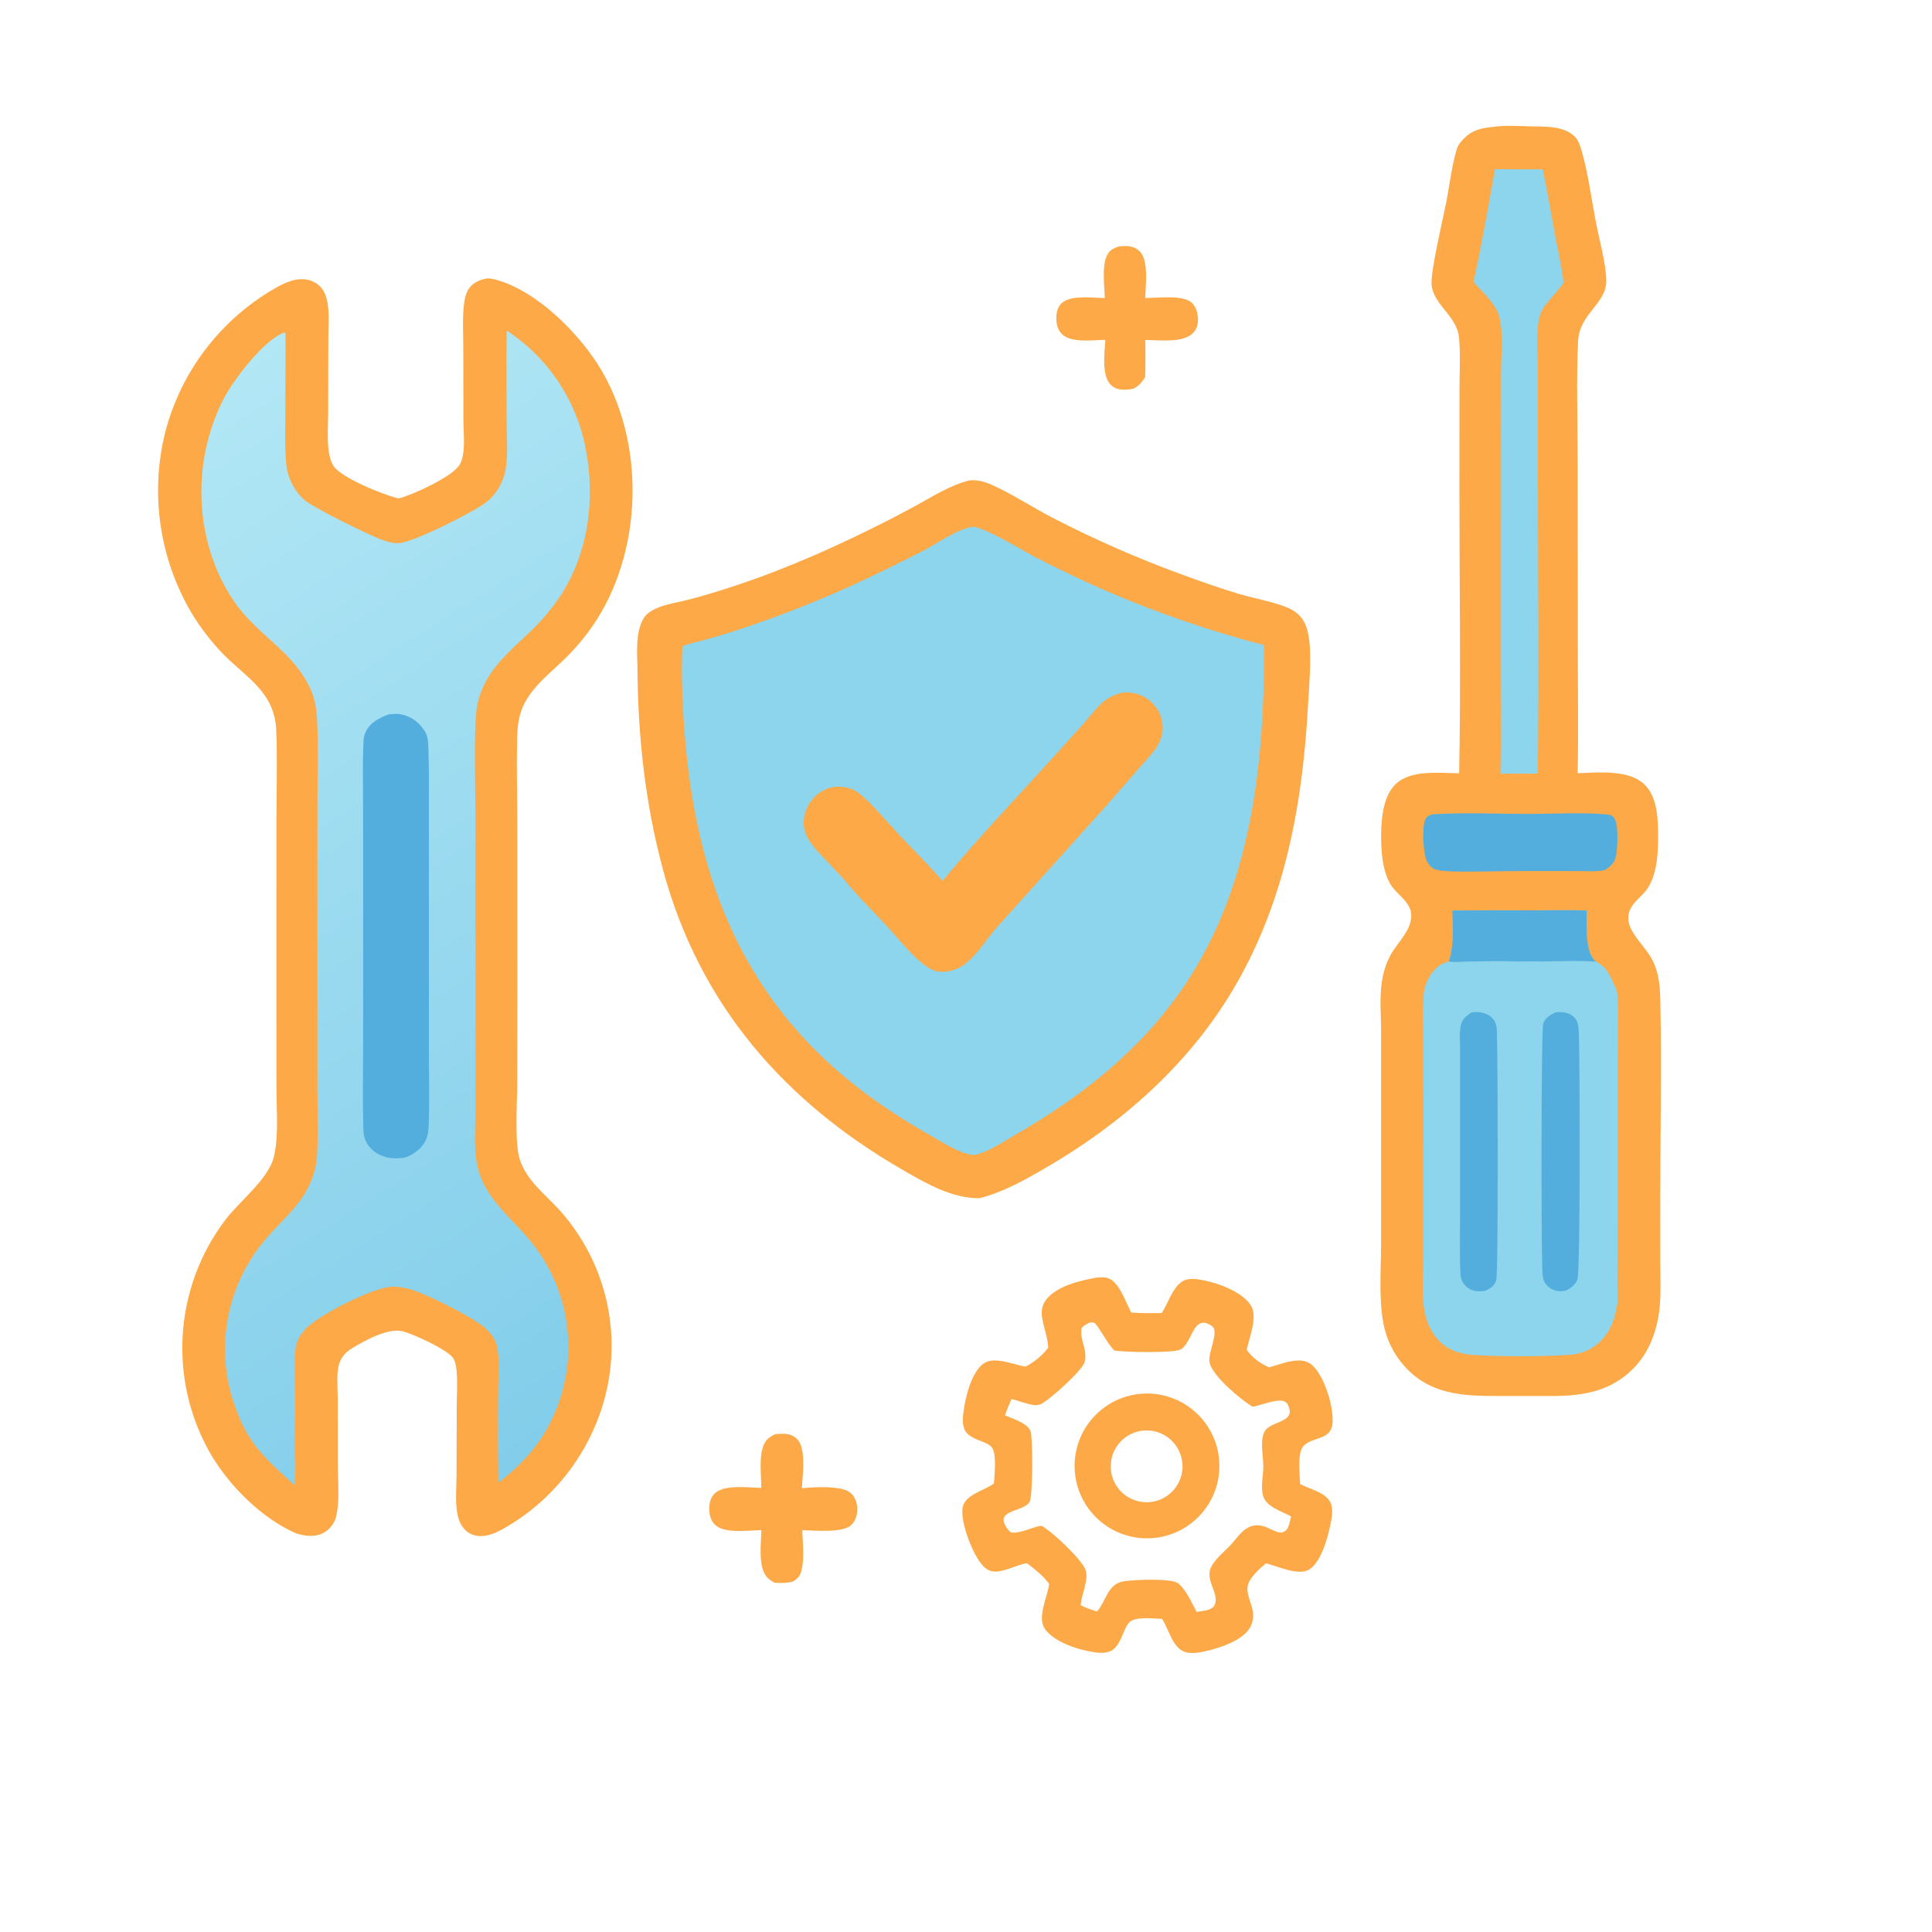
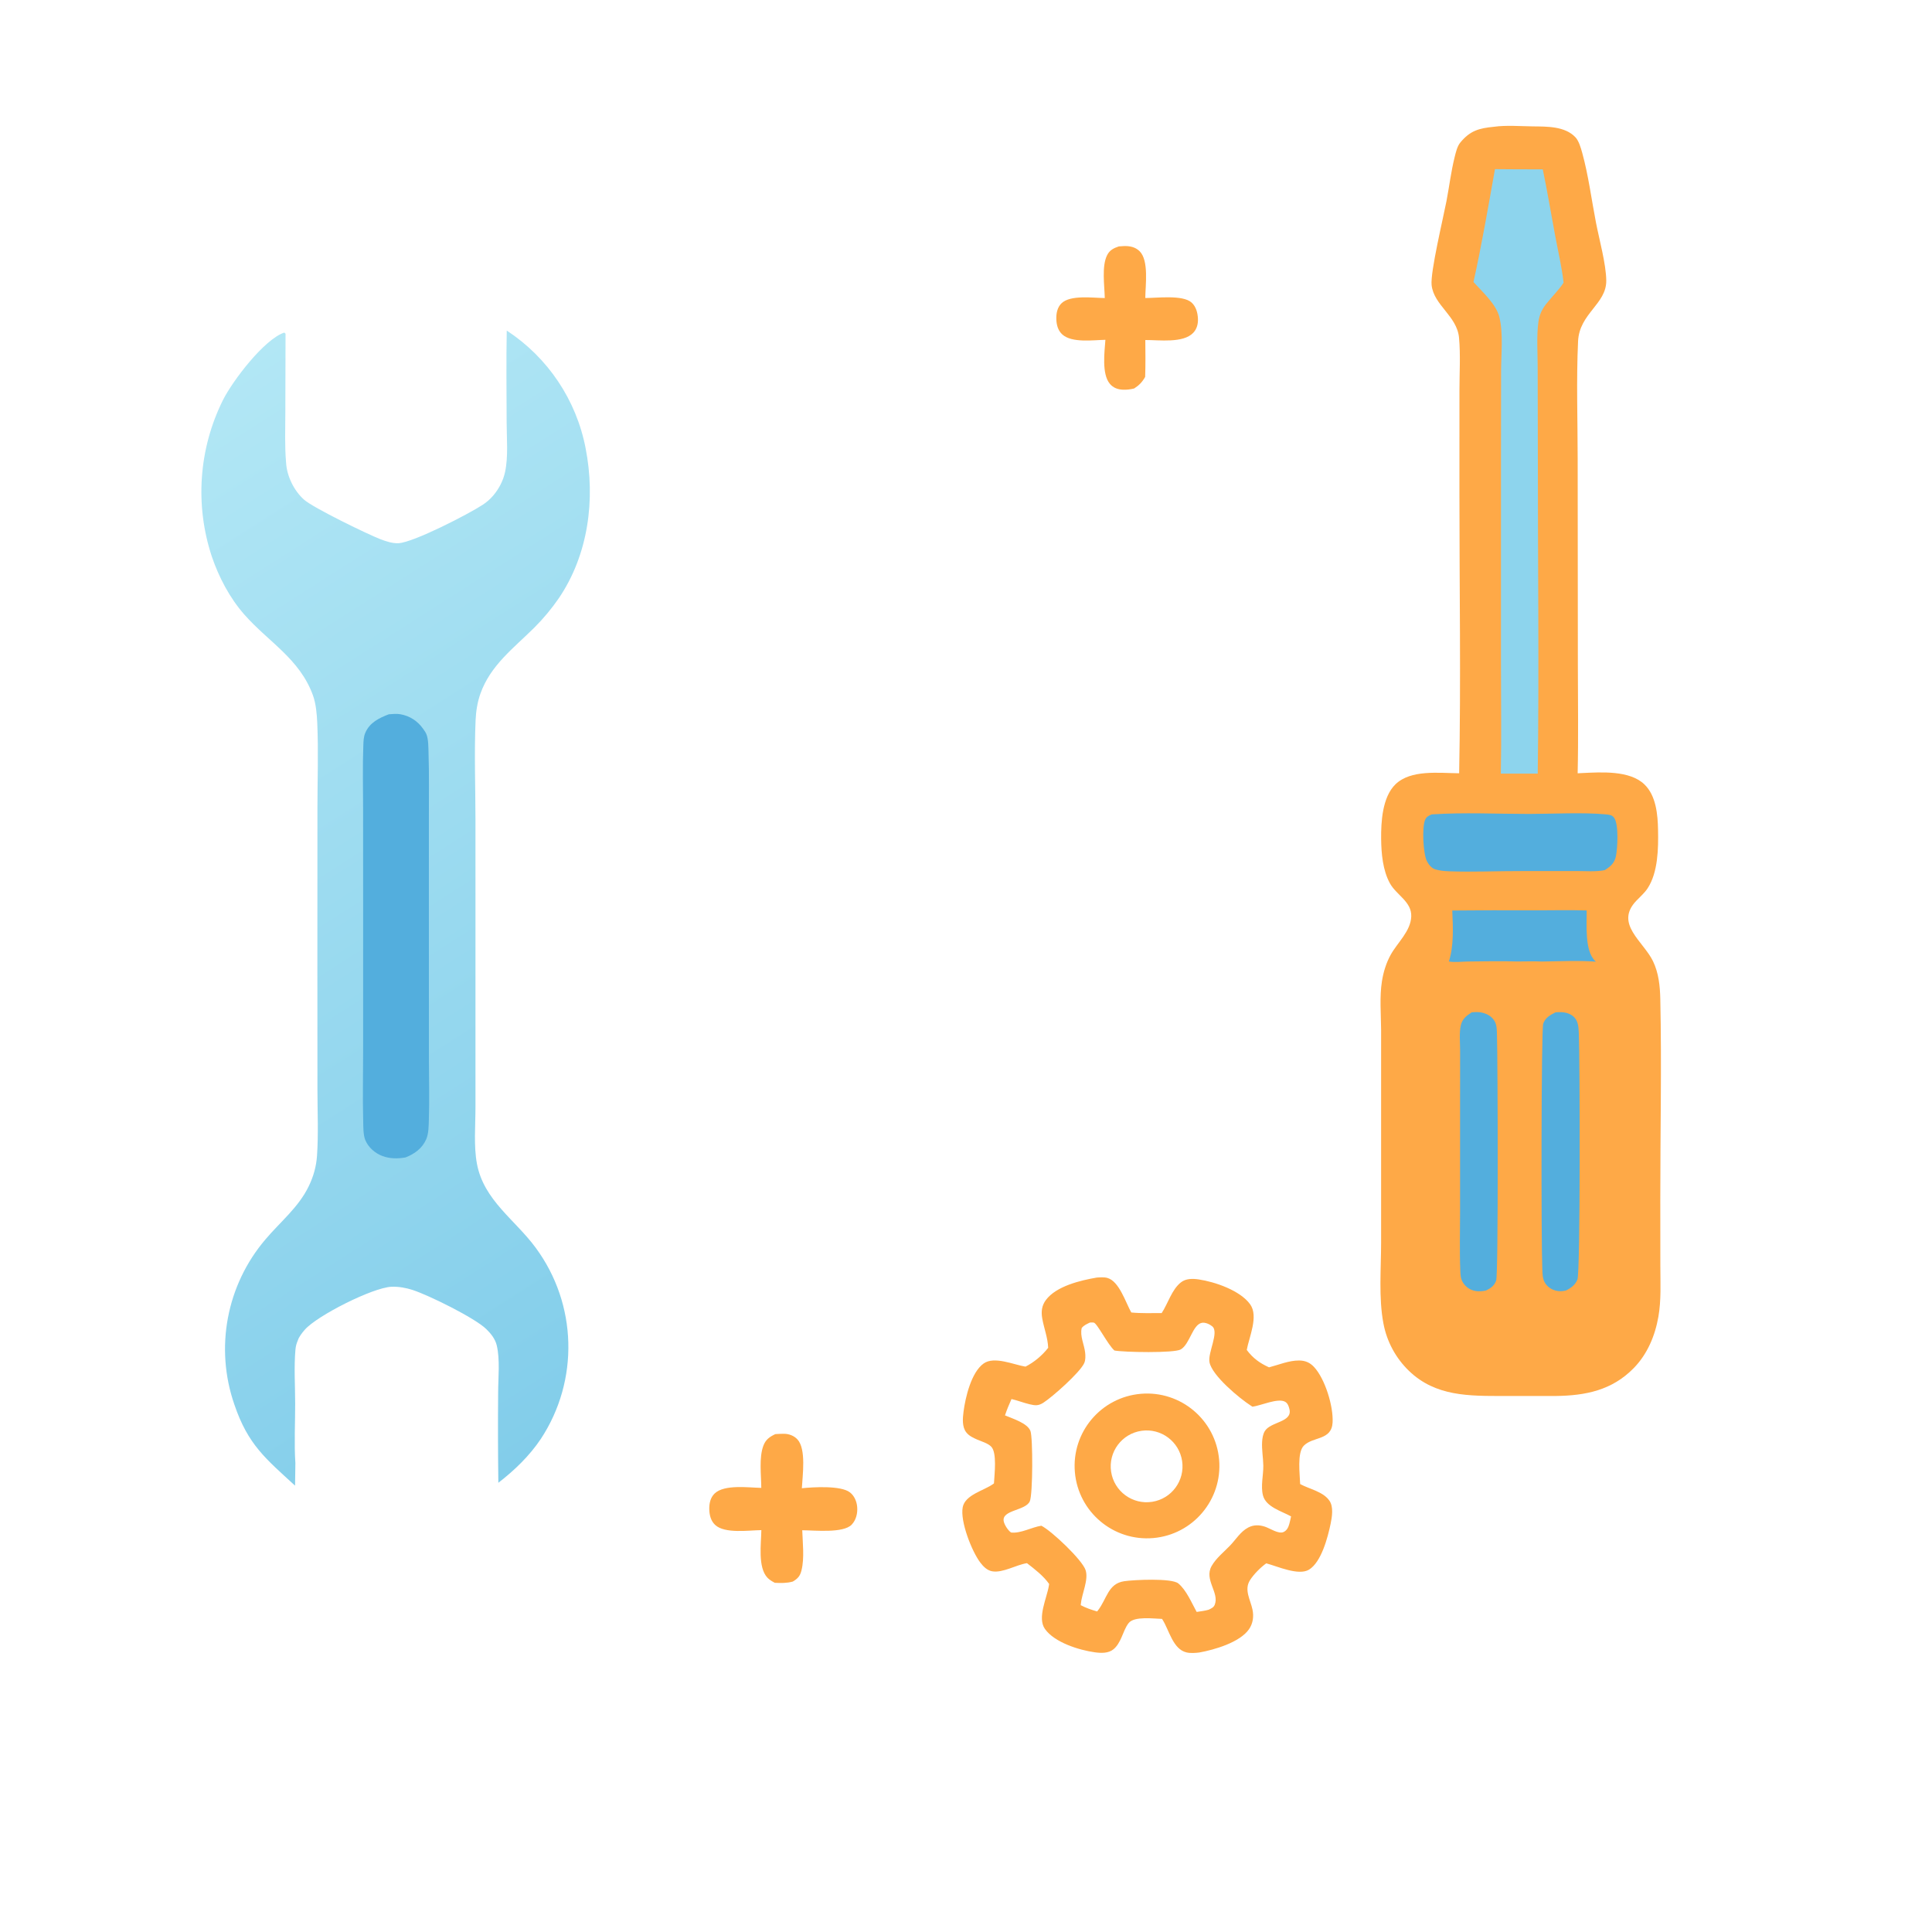
<svg xmlns="http://www.w3.org/2000/svg" id="svg" version="1.1" viewBox="0 0 300 300" width="300" height="300">
  <svg>
    <defs>
      <clipPath id="clip-1">
        <rect x="0" y="0" transform="scale(0.146,0.146)" width="2048" height="2048" fill="none" />
      </clipPath>
      <linearGradient x1="106.997" y1="210.791" x2="16.802" y2="69.153" gradientUnits="userSpaceOnUse" id="color-1">
        <stop offset="0" stop-color="#82cdea" />
        <stop offset="1" stop-color="#b2e7f5" />
      </linearGradient>
    </defs>
    <g clip-path="url(#clip-1)" fill="none" fill-rule="nonzero" stroke="none" stroke-width="1" stroke-linecap="butt" stroke-linejoin="miter" stroke-miterlimit="10" stroke-dasharray="" stroke-dashoffset="0" font-family="none" font-weight="none" font-size="none" text-anchor="none" style="mix-blend-mode: normal">
-       <path d="M75.562,43.236c0.461,-0.022 0.889,0.048 1.333,0.165c6.523,1.713 13.332,8.621 16.606,14.282c7.079,12.241 6.179,29.749 -2.532,40.953c-1,1.296 -2.091,2.521 -3.262,3.664c-2.69,2.617 -5.996,5.013 -6.992,8.81c-0.287,1.094 -0.392,2.231 -0.417,3.358c-0.099,4.467 0.015,8.964 0.023,13.434l0.012,25.044l-0.023,15.352c-0.009,2.965 -0.413,9.133 0.375,11.654c1.05,3.363 4.002,5.518 6.269,8.035c1.459,1.623 2.739,3.398 3.818,5.294c4.235,7.359 5.316,16.116 2.998,24.284c-2.399,8.407 -8.012,15.53 -15.625,19.828c-1.361,0.766 -3.027,1.456 -4.599,0.971c-1.122,-0.347 -1.894,-1.276 -2.273,-2.36c-0.685,-1.958 -0.397,-4.541 -0.388,-6.606l0.037,-10.998c0.005,-1.863 0.148,-3.839 -0.037,-5.685c-0.06,-0.596 -0.175,-1.241 -0.483,-1.765c-0.78,-1.332 -6.268,-3.832 -7.909,-4.232c-2.31,-0.564 -5.996,1.521 -8.003,2.748c-0.872,0.533 -1.55,1.38 -1.838,2.363c-0.45,1.541 -0.218,3.479 -0.212,5.079l0.018,10.887c0.002,2.467 0.326,5.464 -0.315,7.856c-0.259,0.967 -1.004,1.876 -1.88,2.358c-1.335,0.735 -2.827,0.519 -4.223,0.119c-5.361,-2.317 -10.447,-7.405 -13.353,-12.384c-6.595,-11.493 -5.675,-25.816 2.337,-36.372c2.25,-2.921 6.662,-6.297 7.49,-9.712c0.798,-3.292 0.415,-7.2 0.413,-10.575l-0.009,-14.754l0.005,-26.959c0.001,-4.714 0.162,-9.497 -0.038,-14.205c-0.049,-1.064 -0.273,-2.113 -0.663,-3.104c-1.372,-3.578 -4.874,-5.752 -7.465,-8.386c-1.927,-1.979 -3.619,-4.175 -5.042,-6.542c-4.976,-8.455 -6.432,-18.527 -4.055,-28.045c2.451,-9.413 8.579,-17.448 17.008,-22.303c1.582,-0.924 3.533,-1.819 5.386,-1.274c1.113,0.327 2.02,1.105 2.441,2.194c0.785,2.03 0.496,4.657 0.49,6.798l-0.027,11.364c-0.003,1.936 -0.166,4.032 0.056,5.951c0.099,0.852 0.293,1.731 0.735,2.476c1.11,1.872 7.961,4.623 10.155,5.1c0.045,-0.011 0.09,-0.022 0.135,-0.034c2.104,-0.557 8.271,-3.345 9.347,-5.228c0.967,-1.692 0.577,-4.781 0.574,-6.705l-0.021,-11.507c-0.004,-2.147 -0.142,-4.397 0.092,-6.53c0.093,-0.844 0.254,-1.731 0.71,-2.461c0.651,-1.043 1.674,-1.448 2.823,-1.697z" fill="#fea947" />
      <path d="M78.687,51.329c6.389,4.187 10.809,10.784 12.249,18.286c1.551,7.916 0.427,16.5 -4.154,23.264c-1.13,1.642 -2.408,3.177 -3.82,4.585c-3.194,3.173 -6.801,5.832 -8.366,10.253c-0.473,1.337 -0.685,2.73 -0.747,4.144c-0.222,5.105 -0.023,10.305 -0.019,15.419l0.001,29.245l-0.001,15.46c-0,2.821 -0.288,5.958 0.23,8.73c1.061,5.673 5.937,8.688 9.131,13.047c6.451,8.748 6.767,20.588 0.792,29.667c-1.776,2.648 -4.086,4.878 -6.6,6.814c-0.061,-4.671 -0.072,-9.341 -0.032,-14.013c0.004,-2.292 0.314,-5.098 -0.216,-7.32c-0.238,-0.999 -0.909,-1.838 -1.633,-2.539c-1.801,-1.742 -8.936,-5.257 -11.419,-6.062c-1.04,-0.337 -2.204,-0.549 -3.299,-0.502c-2.901,0.123 -11.541,4.475 -13.463,6.68c-0.394,0.453 -0.9,1.083 -1.08,1.666c-0.204,0.473 -0.32,0.901 -0.365,1.415c-0.24,2.742 -0.044,5.641 -0.041,8.404c0.002,3.041 -0.17,6.19 0.032,9.218l-0.05,3.501c-4.576,-4.201 -7.323,-6.381 -9.422,-12.59c-3.059,-8.804 -1.219,-18.571 4.834,-25.66c2.302,-2.725 5.115,-4.954 6.701,-8.221c0.745,-1.535 1.178,-3.064 1.296,-4.764c0.233,-3.36 0.068,-6.806 0.067,-10.176l-0.011,-19.283l0.009,-24.55c0.004,-4.371 0.165,-8.808 -0.027,-13.172c-0.061,-1.396 -0.196,-3.01 -0.677,-4.328c-2.067,-5.662 -6.877,-8.24 -10.659,-12.534c-2.25,-2.555 -3.933,-5.758 -5.027,-8.969c-2.663,-8.019 -2.044,-16.765 1.722,-24.329c1.494,-2.979 6.403,-9.449 9.526,-10.475l0.19,0.178l-0.032,12.13c-0.008,2.599 -0.11,5.271 0.113,7.858c0.113,2.1 1.202,4.353 2.779,5.77c1.418,1.274 9.909,5.393 11.86,6.145c0.858,0.331 1.899,0.677 2.822,0.627c2.349,-0.128 10.878,-4.519 13.084,-5.973c0.616,-0.406 1.148,-0.87 1.627,-1.433c0.89,-1.045 1.551,-2.321 1.837,-3.665c0.51,-2.397 0.246,-5.189 0.242,-7.642c-0.008,-4.766 -0.08,-9.543 0.017,-14.309z" fill="url(#color-1)" />
      <path d="M60.387,110.912c0.588,-0.045 1.194,-0.107 1.779,-0.005c1.456,0.254 2.679,1.047 3.528,2.251c0.048,0.068 0.094,0.138 0.142,0.207c0.133,0.192 0.264,0.375 0.356,0.592c0.354,0.83 0.321,2.103 0.351,2.999c0.111,3.292 0.047,6.61 0.055,9.904l0,19.921l0.006,17.837c0.001,3.072 0.094,6.167 -0.01,9.236c-0.032,0.954 -0.023,2.139 -0.401,3.023c-0.608,1.425 -1.816,2.303 -3.222,2.849c-1.198,0.207 -2.393,0.215 -3.549,-0.205c-1.16,-0.423 -2.234,-1.348 -2.705,-2.508c-0.327,-0.806 -0.295,-2.048 -0.319,-2.917c-0.095,-3.549 -0.012,-7.125 -0.012,-10.677l0.003,-20.593l-0.008,-17.433c-0.001,-3.18 -0.086,-6.385 0.035,-9.561c0.027,-0.702 0.028,-1.396 0.313,-2.052c0.691,-1.593 2.129,-2.285 3.658,-2.869z" fill="#53aedd" />
-       <path d="M150.592,74.582c1.245,-0.077 2.262,0.2 3.391,0.694c2.978,1.302 6.461,3.579 9.489,5.136c6.551,3.386 13.311,6.349 20.241,8.87c2.915,1.061 5.827,2.097 8.804,2.98c2.243,0.666 6.252,1.377 8.147,2.455c1.258,0.715 1.958,1.747 2.336,3.133c0.804,2.946 0.309,7.936 0.145,11.07c-0.826,15.787 -3.561,31.173 -11.788,44.927c-6.979,11.667 -17.367,20.764 -29.049,27.535c-3.207,1.857 -6.587,3.768 -10.203,4.674c-4.251,0.034 -8.102,-2.194 -11.702,-4.258c-18.593,-10.667 -31.773,-25.758 -37.438,-46.692c-2.732,-10.098 -3.894,-20.517 -3.973,-30.964c-0.019,-2.56 -0.4,-5.882 0.954,-8.145c0.5,-0.836 1.521,-1.36 2.397,-1.706c1.226,-0.485 2.616,-0.703 3.898,-1.015c1.649,-0.402 3.284,-0.857 4.904,-1.364c8.374,-2.553 16.407,-5.97 24.244,-9.857c2.149,-1.055 4.277,-2.152 6.382,-3.291c2.831,-1.538 5.666,-3.407 8.818,-4.182z" fill="#fea947" />
-       <path d="M151.135,81.781c2.342,0.377 7.645,3.721 10.008,4.932c3.223,1.644 6.488,3.206 9.791,4.683c8.209,3.585 16.686,6.519 25.355,8.775c0.048,18.292 -1.869,37.243 -12.34,52.83c-6.672,9.932 -15.965,17.273 -26.249,23.181c-1.891,1.087 -4.274,2.751 -6.407,3.168c-2.079,-0.136 -4.49,-1.712 -6.3,-2.736c-7.579,-4.286 -14.404,-9.125 -20.32,-15.567c-11.839,-12.891 -16.767,-28.756 -18.255,-45.9c-0.423,-4.874 -0.663,-9.904 -0.464,-14.793c1.087,-0.441 2.314,-0.674 3.447,-0.986c1.794,-0.498 3.578,-1.033 5.35,-1.605c5.61,-1.862 11.125,-3.997 16.526,-6.398c3.99,-1.79 7.947,-3.737 11.844,-5.717c2.491,-1.266 5.251,-3.402 8.014,-3.869z" fill="#8dd4ed" />
-       <path d="M174.347,107.532c0.204,-0.014 0.409,-0.02 0.614,-0.017c1.562,0.01 3.021,0.628 4.094,1.771c1.047,1.104 1.582,2.599 1.472,4.118c-0.085,1.154 -0.576,2.163 -1.254,3.084c-0.76,1.034 -1.692,1.961 -2.533,2.932c-1.91,2.235 -3.845,4.449 -5.807,6.64l-15.977,17.752c-1.663,1.819 -2.993,4.137 -4.891,5.706c-1.188,0.983 -2.758,1.531 -4.305,1.352c-1.044,-0.12 -2.094,-0.896 -2.878,-1.56c-1.846,-1.564 -3.47,-3.657 -5.123,-5.445c-2.203,-2.384 -4.614,-4.718 -6.64,-7.246c-1.261,-1.325 -2.516,-2.657 -3.763,-3.995c-1.4,-1.512 -2.689,-3.017 -2.548,-5.228c0.098,-1.542 0.897,-3.044 2.085,-4.024c1.087,-0.897 2.443,-1.337 3.85,-1.198c0.829,0.082 1.753,0.356 2.436,0.846c1.845,1.324 4.847,4.905 6.498,6.669c2.215,2.368 4.573,4.64 6.67,7.111c5.316,-6.435 11.119,-12.513 16.725,-18.699l5.216,-5.774c0.927,-1.045 1.79,-2.236 2.826,-3.172c0.962,-0.869 1.997,-1.312 3.233,-1.624z" fill="#fea947" />
      <path d="M231.967,19.686c1.906,-0.267 4.118,-0.084 6.044,-0.061c2.187,0.026 5.008,-0.04 6.624,1.694c0.529,0.568 0.836,1.635 1.043,2.38c0.97,3.497 1.45,7.29 2.142,10.857c0.504,2.601 1.579,6.472 1.6,9.024c0.028,3.637 -4.179,5.089 -4.378,9.411c-0.28,6.034 -0.064,12.176 -0.062,18.221l0.029,31.99c0.003,5.619 0.097,11.258 -0.032,16.875c0.227,-0.014 0.454,-0.026 0.681,-0.037c2.971,-0.14 7.389,-0.443 9.678,1.753c1.828,1.752 2.08,4.701 2.125,7.086c0.056,2.852 0.007,6.559 -1.611,9.045c-0.466,0.715 -1.176,1.332 -1.765,1.948c-3.413,3.577 1.094,6.281 2.591,9.379c0.886,1.834 1.091,3.864 1.135,5.878c0.223,10.33 -0.007,20.779 0,31.124l0.007,10.365c0.003,2.603 0.149,5.26 -0.302,7.834c-0.523,2.978 -1.709,5.823 -3.85,8.004c-3.357,3.422 -7.436,4.251 -12.066,4.31l-8.095,0.001c-5.361,-0.003 -10.57,0.094 -14.71,-3.888c-2.06,-1.985 -3.45,-4.56 -3.977,-7.371c-0.756,-3.94 -0.36,-8.558 -0.36,-12.596l-0.001,-21.185l0.001,-11.801c-0.016,-2.446 -0.255,-5.127 0.126,-7.542c0.223,-1.425 0.662,-2.87 1.365,-4.134c1.052,-1.894 3.101,-3.654 3.189,-5.938c0.088,-2.3 -2.303,-3.324 -3.308,-5.144c-1.113,-2.019 -1.342,-4.622 -1.367,-6.884c-0.029,-2.653 0.179,-6.494 2.205,-8.48c2.394,-2.345 6.807,-1.754 9.908,-1.732c0.281,-14.483 0.037,-29.013 0.042,-43.5l0.004,-15.971c0,-2.678 0.179,-5.495 -0.064,-8.154c-0.311,-3.395 -3.933,-5.048 -4.26,-8.193c-0.209,-2.02 1.816,-10.461 2.306,-13.01c0.435,-2.27 0.716,-4.621 1.274,-6.86c0.182,-0.73 0.397,-1.668 0.877,-2.252c1.523,-1.853 2.927,-2.224 5.209,-2.446z" fill="#fea947" />
-       <path d="M225.507,141.386c4.225,-0.043 8.451,-0.052 12.677,-0.025c2.723,0.003 5.47,-0.076 8.191,0.015c0.037,2.13 -0.356,6.308 1.352,7.873c0.031,0.028 0.063,0.053 0.095,0.079c1.956,0.889 2.275,2.662 3.214,4.317c0.28,1.748 0.19,3.58 0.19,5.345l-0.01,7.811l-0.003,23.66c0.001,3.863 -0.164,7.805 0.012,11.66c-0.321,1.522 -0.527,2.875 -1.292,4.266c-1.011,1.837 -2.673,3.208 -4.705,3.762c-2.225,0.608 -14.855,0.519 -17.329,0.155c-1.128,-0.164 -2.246,-0.508 -3.218,-1.113c-1.774,-1.104 -2.924,-3.116 -3.387,-5.112c-0.606,-2.615 -0.261,-6.577 -0.261,-9.312v-17.123l-0.001,-15.154c-0.004,-2.692 -0.185,-5.493 0.035,-8.169c0.085,-1.025 0.507,-2.084 1.068,-2.941c0.671,-1.028 1.62,-1.835 2.843,-2.082c0.791,-2.408 0.646,-5.398 0.529,-7.911z" fill="#8dd4ed" />
      <path d="M225.507,141.386c4.225,-0.043 8.451,-0.052 12.677,-0.025c2.723,0.003 5.47,-0.076 8.191,0.015c0.037,2.13 -0.356,6.308 1.352,7.873c0.031,0.028 0.063,0.053 0.095,0.079c-2.744,-0.207 -5.647,-0.054 -8.399,-0.023c-1.273,-0.054 -2.563,-0.009 -3.838,-0.006c-2.522,-0.084 -5.062,-0.016 -7.586,0.003c-0.962,0.007 -2.086,0.166 -3.021,-0.004c0.791,-2.408 0.646,-5.398 0.529,-7.911z" fill="#53aedd" />
      <path d="M228.526,157.195c0.535,-0.051 1.077,-0.081 1.604,0.047c0.841,0.202 1.579,0.617 1.994,1.403c0.343,0.655 0.305,1.521 0.327,2.244c0.117,3.677 0.231,36.948 -0.129,37.954c-0.29,0.812 -0.845,1.198 -1.597,1.557c-0.514,0.103 -1.077,0.157 -1.595,0.067c-0.832,-0.145 -1.478,-0.574 -1.941,-1.279c-0.41,-0.627 -0.406,-1.248 -0.435,-1.972c-0.126,-3.007 -0.032,-6.056 -0.034,-9.066v-17.068l0.006,-7.91c0,-1.236 -0.161,-2.814 0.119,-4c0.23,-0.977 0.882,-1.453 1.682,-1.978z" fill="#53aedd" />
      <path d="M241.554,157.191c0.576,-0.04 1.129,-0.062 1.692,0.094c0.672,0.185 1.25,0.567 1.567,1.201c0.319,0.637 0.322,1.501 0.352,2.205c0.16,3.833 0.25,36.812 -0.224,37.992c-0.335,0.838 -1.014,1.34 -1.805,1.712c-0.483,0.11 -0.964,0.145 -1.452,0.037c-0.773,-0.173 -1.441,-0.62 -1.83,-1.32c-0.349,-0.631 -0.337,-1.408 -0.368,-2.112c-0.179,-3.986 -0.177,-37.153 0.145,-38.055c0.33,-0.93 1.087,-1.339 1.922,-1.753z" fill="#53aedd" />
      <path d="M232.137,26.264c2.474,0.025 4.948,0.035 7.424,0.031c0.709,3.408 1.28,6.842 1.916,10.263c0.453,2.426 1.037,4.881 1.318,7.332c-0.693,1.071 -1.668,2.029 -2.473,3.03c-0.792,0.907 -1.282,1.875 -1.441,3.079c-0.3,2.259 -0.114,4.737 -0.11,7.021l0.025,13.096c-0.012,16.665 0.204,33.353 -0.016,50.014l-5.732,-0.003c0.113,-5.696 0.021,-11.411 0.022,-17.109l0.003,-32.764l0.016,-12.615c0.004,-2.646 0.354,-5.789 -0.256,-8.355c-0.494,-2.069 -2.665,-3.957 -4.028,-5.499c1.283,-5.786 2.29,-11.686 3.333,-17.522z" fill="#8dd4ed" />
      <path d="M222.328,126.456c4.961,-0.325 10.102,-0.069 15.079,-0.07c3.551,-0.001 8.481,-0.264 11.89,0.065c0.546,0.053 1.012,0.062 1.349,0.542c0.744,1.055 0.524,4.769 0.272,5.968c-0.226,1.074 -0.848,1.6 -1.74,2.156c-1.392,0.274 -3.016,0.131 -4.433,0.136l-8.547,0.006c-3.735,-0.014 -7.51,0.176 -11.238,0.031c-0.705,-0.028 -1.452,-0.099 -2.127,-0.308c-0.554,-0.171 -1.003,-0.754 -1.258,-1.25c-0.586,-1.141 -0.781,-5.145 -0.311,-6.364c0.209,-0.544 0.564,-0.705 1.063,-0.912z" fill="#53aedd" />
      <path d="M170.309,198.379c0.545,-0.031 1.126,-0.089 1.658,0.063c1.837,0.527 2.82,3.813 3.7,5.36c1.554,0.154 3.157,0.085 4.718,0.092c0.98,-1.481 1.564,-3.661 3.001,-4.778c0.778,-0.606 1.818,-0.584 2.748,-0.448c2.52,0.371 6.457,1.718 7.994,3.873c1.326,1.857 -0.157,5.039 -0.532,7.075c0.951,1.285 2.027,2.055 3.458,2.704c1.507,-0.391 3.098,-1.075 4.671,-1.063c0.951,0.007 1.685,0.319 2.332,1.022c1.709,1.853 2.997,6.086 2.87,8.583c-0.146,2.843 -3.028,2.165 -4.468,3.62c-1.085,1.096 -0.609,4.487 -0.571,5.963c1.447,0.79 3.579,1.163 4.556,2.599c0.647,0.952 0.393,2.511 0.171,3.579c-0.429,2.07 -1.43,5.937 -3.349,7.109c-1.627,0.995 -4.941,-0.535 -6.643,-0.977c-0.883,0.628 -1.942,1.693 -2.525,2.616c-0.946,1.497 0.067,3.025 0.388,4.559c0.223,1.063 0.085,2.153 -0.543,3.057c-1.428,2.051 -5.376,3.193 -7.727,3.615c-0.621,0.073 -1.375,0.129 -1.986,-0.018c-2.095,-0.502 -2.675,-3.426 -3.69,-5.046c-0.032,-0.053 -0.066,-0.104 -0.1,-0.157c-1.276,-0.025 -4.292,-0.457 -5.178,0.64c-0.507,0.627 -0.8,1.538 -1.134,2.273c-0.3,0.662 -0.652,1.33 -1.225,1.802c-0.791,0.652 -1.929,0.606 -2.889,0.475c-2.436,-0.334 -6.27,-1.526 -7.755,-3.624c-1.233,-1.739 0.303,-4.797 0.612,-6.74l0.038,-0.248c-0.869,-1.248 -2.247,-2.307 -3.444,-3.231c-1.658,0.25 -3.747,1.544 -5.383,1.266c-0.791,-0.135 -1.387,-0.735 -1.854,-1.349c-1.333,-1.749 -3.161,-6.422 -2.739,-8.602c0.378,-1.947 3.296,-2.58 4.707,-3.595c0.048,-0.035 0.095,-0.07 0.144,-0.105c0.003,-0.053 0.009,-0.104 0.012,-0.155c0.069,-1.301 0.472,-4.598 -0.425,-5.539c-0.52,-0.545 -1.518,-0.819 -2.212,-1.121c-0.617,-0.268 -1.236,-0.562 -1.666,-1.102c-0.681,-0.855 -0.567,-2.186 -0.435,-3.205c0.286,-2.216 1.2,-6.138 3.13,-7.503c1.658,-1.173 4.67,0.201 6.492,0.492c1.324,-0.665 2.619,-1.755 3.523,-2.922c-0.062,-1.61 -0.656,-3.026 -0.926,-4.585c-0.18,-1.047 -0.072,-1.978 0.579,-2.848c1.608,-2.155 5.395,-3.048 7.896,-3.476zM157.063,217.245c-0.376,0.836 -0.721,1.661 -1.009,2.533c1.119,0.485 3.488,1.192 3.954,2.427c0.385,1.017 0.381,9.85 -0.103,10.923c-0.658,1.458 -4.342,1.321 -4.055,3.06c0.094,0.562 0.681,1.475 1.153,1.781c1.488,0.173 3.207,-0.828 4.698,-1.055c1.588,0.792 6.352,5.306 6.869,6.889c0.5,1.529 -0.606,3.693 -0.741,5.298l-0.013,0.149c0.826,0.441 1.648,0.71 2.543,0.977c0.037,-0.044 0.075,-0.089 0.11,-0.135c1.43,-1.825 1.564,-4.195 4.113,-4.564c1.479,-0.214 7.339,-0.507 8.382,0.343c1.242,1.015 2.079,3.026 2.854,4.428c0.618,-0.092 1.244,-0.166 1.847,-0.337c0.376,-0.18 0.772,-0.334 0.946,-0.747c0.79,-1.884 -1.686,-3.907 -0.469,-6.047c0.697,-1.225 1.917,-2.186 2.886,-3.198c0.907,-0.949 1.585,-2.128 2.779,-2.767c0.845,-0.453 1.734,-0.435 2.628,-0.136c0.765,0.253 2.117,1.187 2.878,0.823c0.526,-0.25 0.738,-0.718 0.889,-1.248c0.11,-0.387 0.19,-0.785 0.275,-1.176c-1.477,-0.822 -3.911,-1.462 -4.368,-3.274c-0.369,-1.463 0.078,-3.119 0.057,-4.614c-0.018,-1.233 -0.259,-2.467 -0.186,-3.703c0.034,-0.548 0.125,-1.144 0.404,-1.626c0.885,-1.521 4.339,-1.362 3.839,-3.437c-0.105,-0.441 -0.258,-0.908 -0.671,-1.144c-1.107,-0.634 -3.771,0.601 -5.068,0.765l-0.202,-0.129c-1.794,-1.146 -6.075,-4.689 -6.473,-6.778c-0.286,-1.488 1.531,-4.661 0.428,-5.572c-0.398,-0.331 -1.09,-0.647 -1.616,-0.545c-1.446,0.283 -1.854,3.284 -3.265,4.126c-1.009,0.604 -8.874,0.447 -10.308,0.171c-1.018,-0.877 -2.685,-4.229 -3.204,-4.33c-0.195,-0.038 -0.396,-0.01 -0.592,-0.016c-0.491,0.239 -0.938,0.417 -1.285,0.851c-0.303,1.271 0.39,2.55 0.53,3.804c0.059,0.517 0.078,1.147 -0.133,1.632c-0.633,1.456 -5.004,5.319 -6.375,6.183c-0.757,0.478 -1.252,0.429 -2.105,0.227c-0.952,-0.226 -1.868,-0.596 -2.821,-0.814z" fill="#fea947" />
      <path d="M177.167,216.428c6.179,-0.519 11.61,4.065 12.139,10.242c0.529,6.177 -4.044,11.618 -10.22,12.158c-6.193,0.542 -11.65,-4.046 -12.18,-10.239c-0.532,-6.195 4.066,-11.643 10.261,-12.161zM178.929,233.197c3.019,-0.483 5.084,-3.309 4.629,-6.333c-0.454,-3.023 -3.258,-5.117 -6.286,-4.692c-3.07,0.431 -5.199,3.284 -4.739,6.349c0.461,3.066 3.335,5.167 6.396,4.676z" fill="#fea947" />
      <path d="M120.391,222.69c0.447,-0.035 0.895,-0.053 1.343,-0.053c0.773,0.006 1.555,0.294 2.088,0.869c1.393,1.504 0.794,5.609 0.69,7.586c1.786,-0.182 6.077,-0.447 7.473,0.649c0.681,0.535 1.042,1.396 1.117,2.243c0.087,0.974 -0.159,2.023 -0.841,2.751c-1.295,1.381 -5.769,0.888 -7.688,0.883c0.061,1.961 0.357,4.301 -0.114,6.212c-0.221,0.901 -0.568,1.282 -1.348,1.753c-0.942,0.261 -1.84,0.239 -2.804,0.193c-0.41,-0.221 -0.81,-0.444 -1.134,-0.785c-1.528,-1.608 -0.976,-5.3 -0.951,-7.392c-1.96,0.019 -5.678,0.589 -7.177,-0.813c-0.67,-0.625 -0.89,-1.544 -0.908,-2.433c-0.018,-0.889 0.167,-1.808 0.834,-2.446c1.516,-1.45 5.308,-0.904 7.242,-0.87c-0.012,-2.001 -0.375,-4.704 0.328,-6.561c0.358,-0.945 0.963,-1.368 1.85,-1.787z" fill="#fea947" />
      <path d="M173.738,38.26c0.248,-0.019 0.495,-0.035 0.743,-0.047c0.904,-0.041 1.806,0.13 2.474,0.792c1.472,1.457 0.899,5.294 0.886,7.271c1.775,0.01 5.793,-0.532 7.175,0.693c0.702,0.623 0.962,1.609 0.999,2.516c0.032,0.814 -0.158,1.597 -0.732,2.197c-1.575,1.647 -5.3,1.101 -7.438,1.118c0.018,1.911 0.04,3.818 -0.025,5.728c-0.453,0.794 -0.936,1.302 -1.708,1.795c-0.598,0.143 -1.162,0.221 -1.778,0.189c-0.795,-0.042 -1.484,-0.298 -2.004,-0.922c-1.27,-1.525 -0.822,-4.926 -0.683,-6.823c-1.887,0.037 -5.229,0.522 -6.708,-0.846c-0.675,-0.626 -0.889,-1.503 -0.913,-2.393c-0.022,-0.871 0.151,-1.791 0.795,-2.424c1.377,-1.351 4.888,-0.838 6.728,-0.823c-0.04,-1.924 -0.505,-4.965 0.372,-6.674c0.401,-0.782 1.018,-1.077 1.816,-1.347z" fill="#fea947" />
    </g>
  </svg>
</svg>